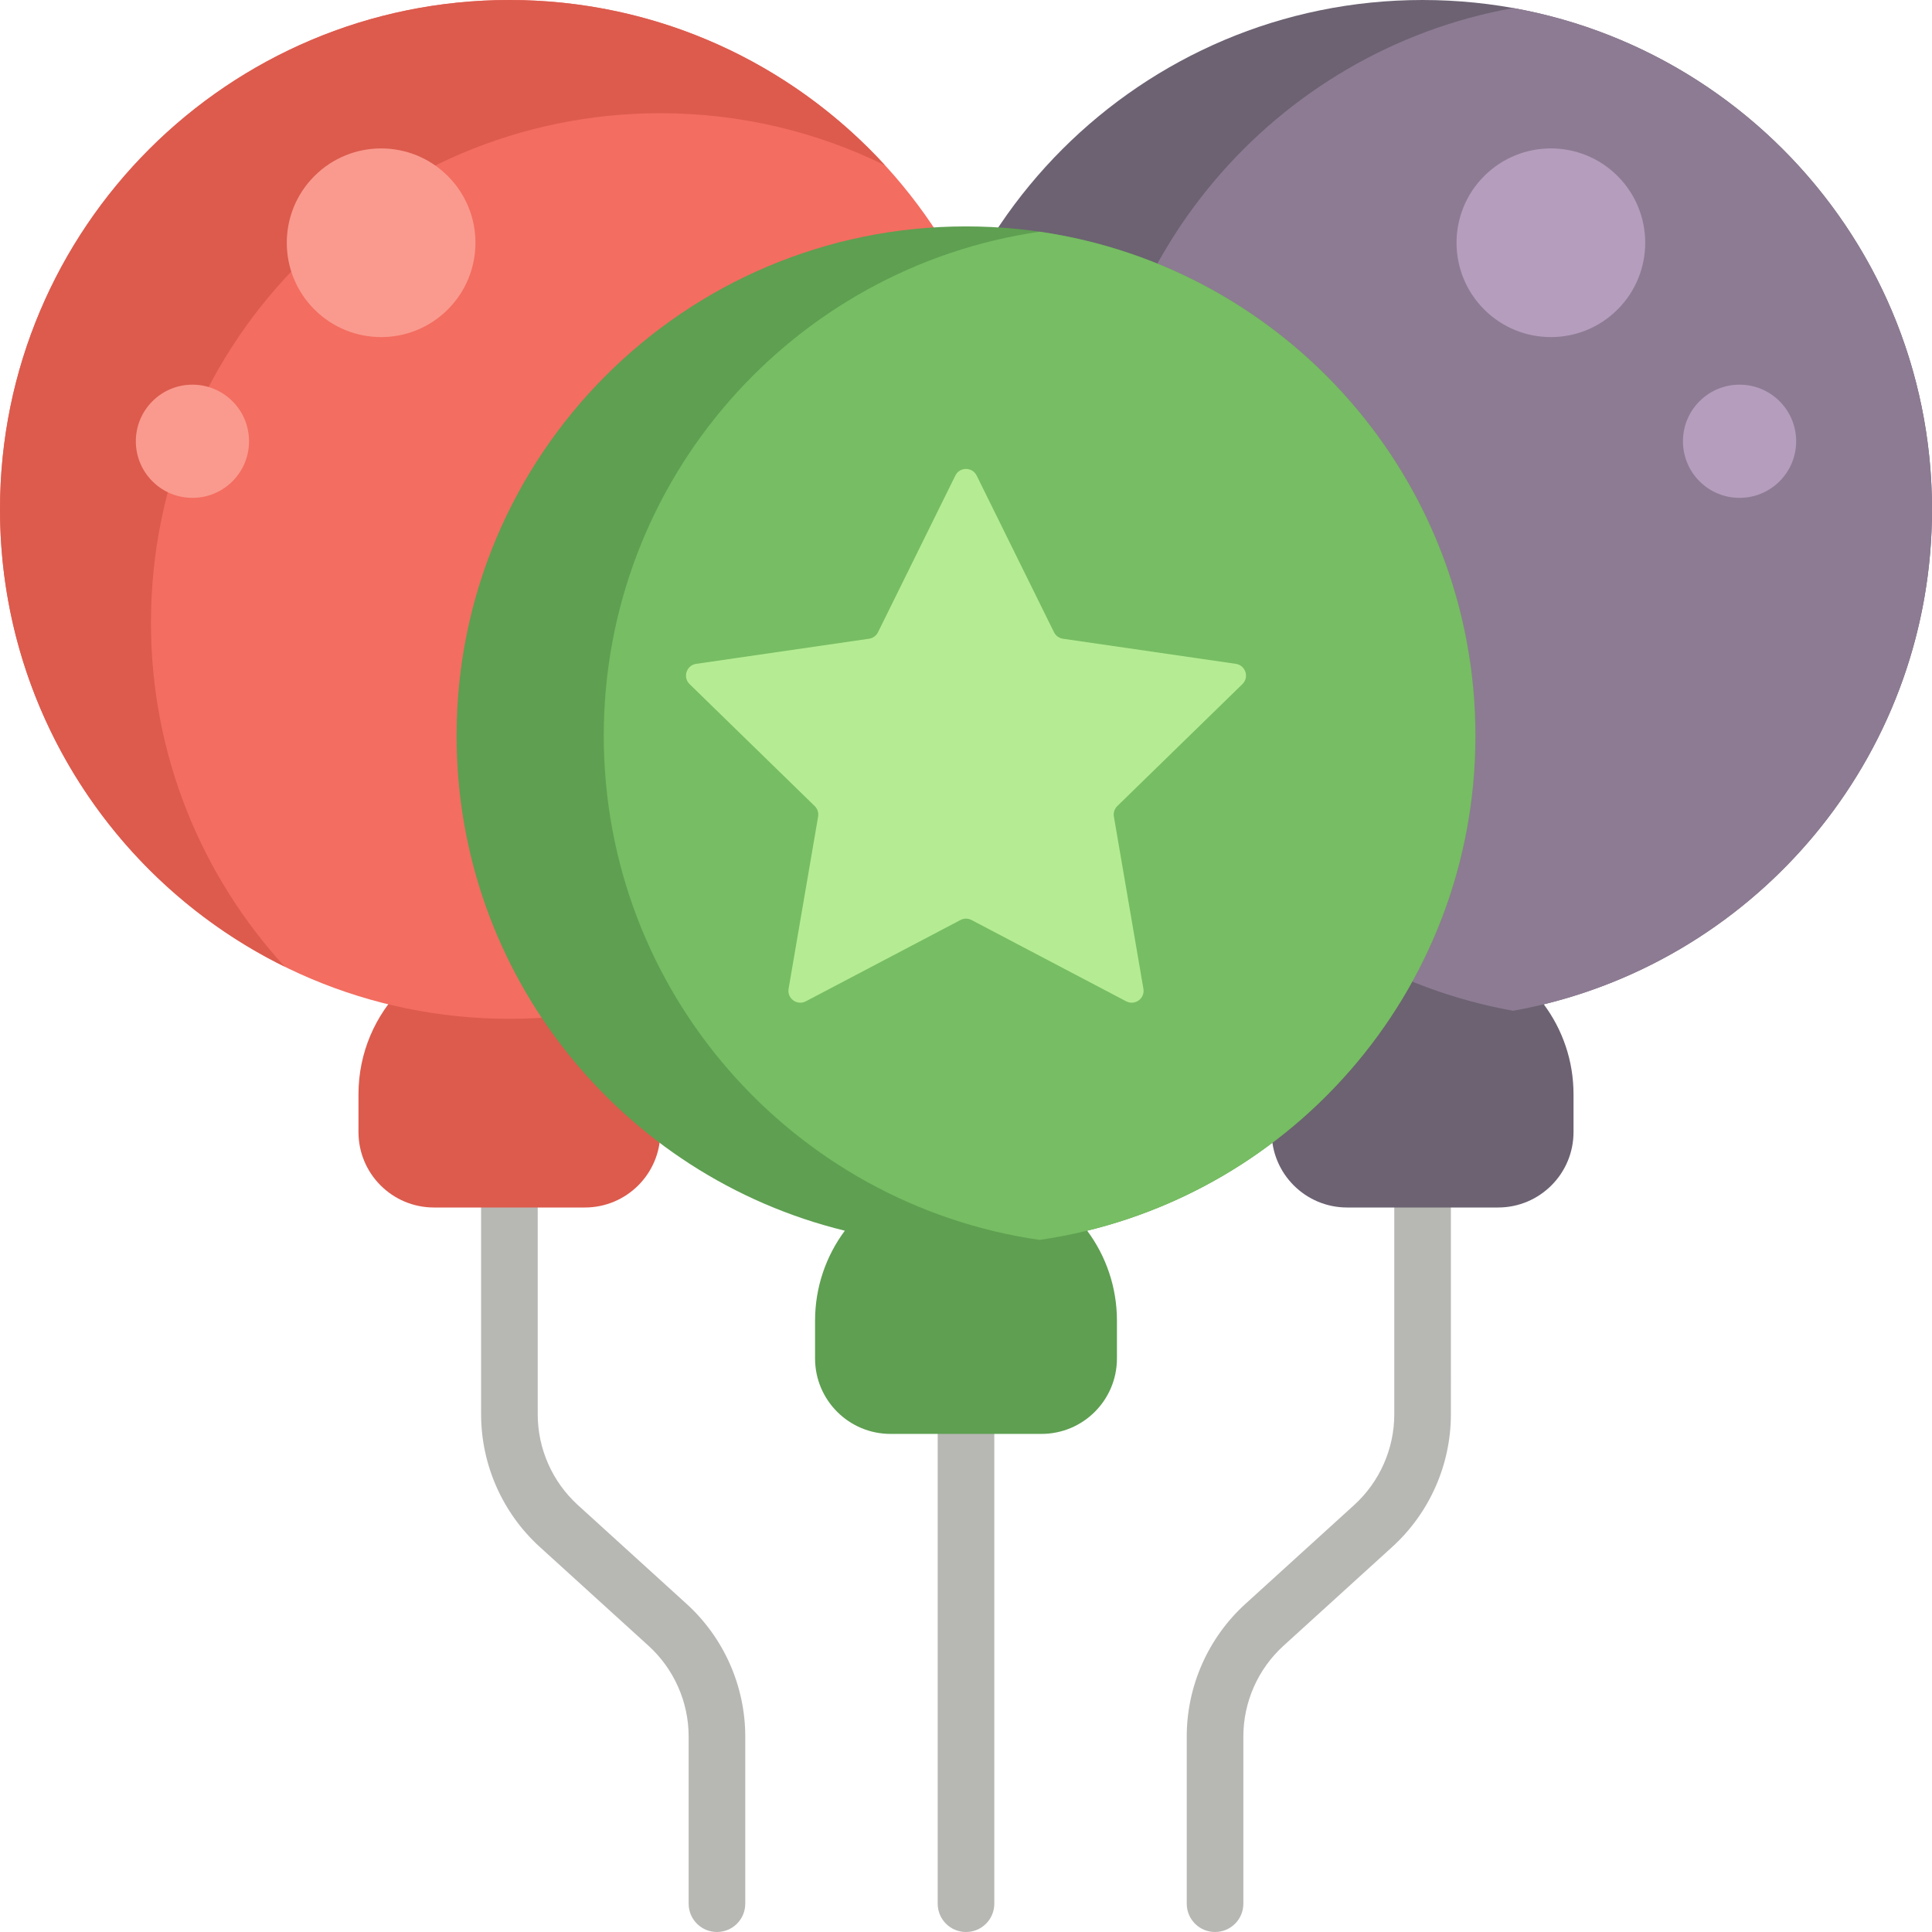
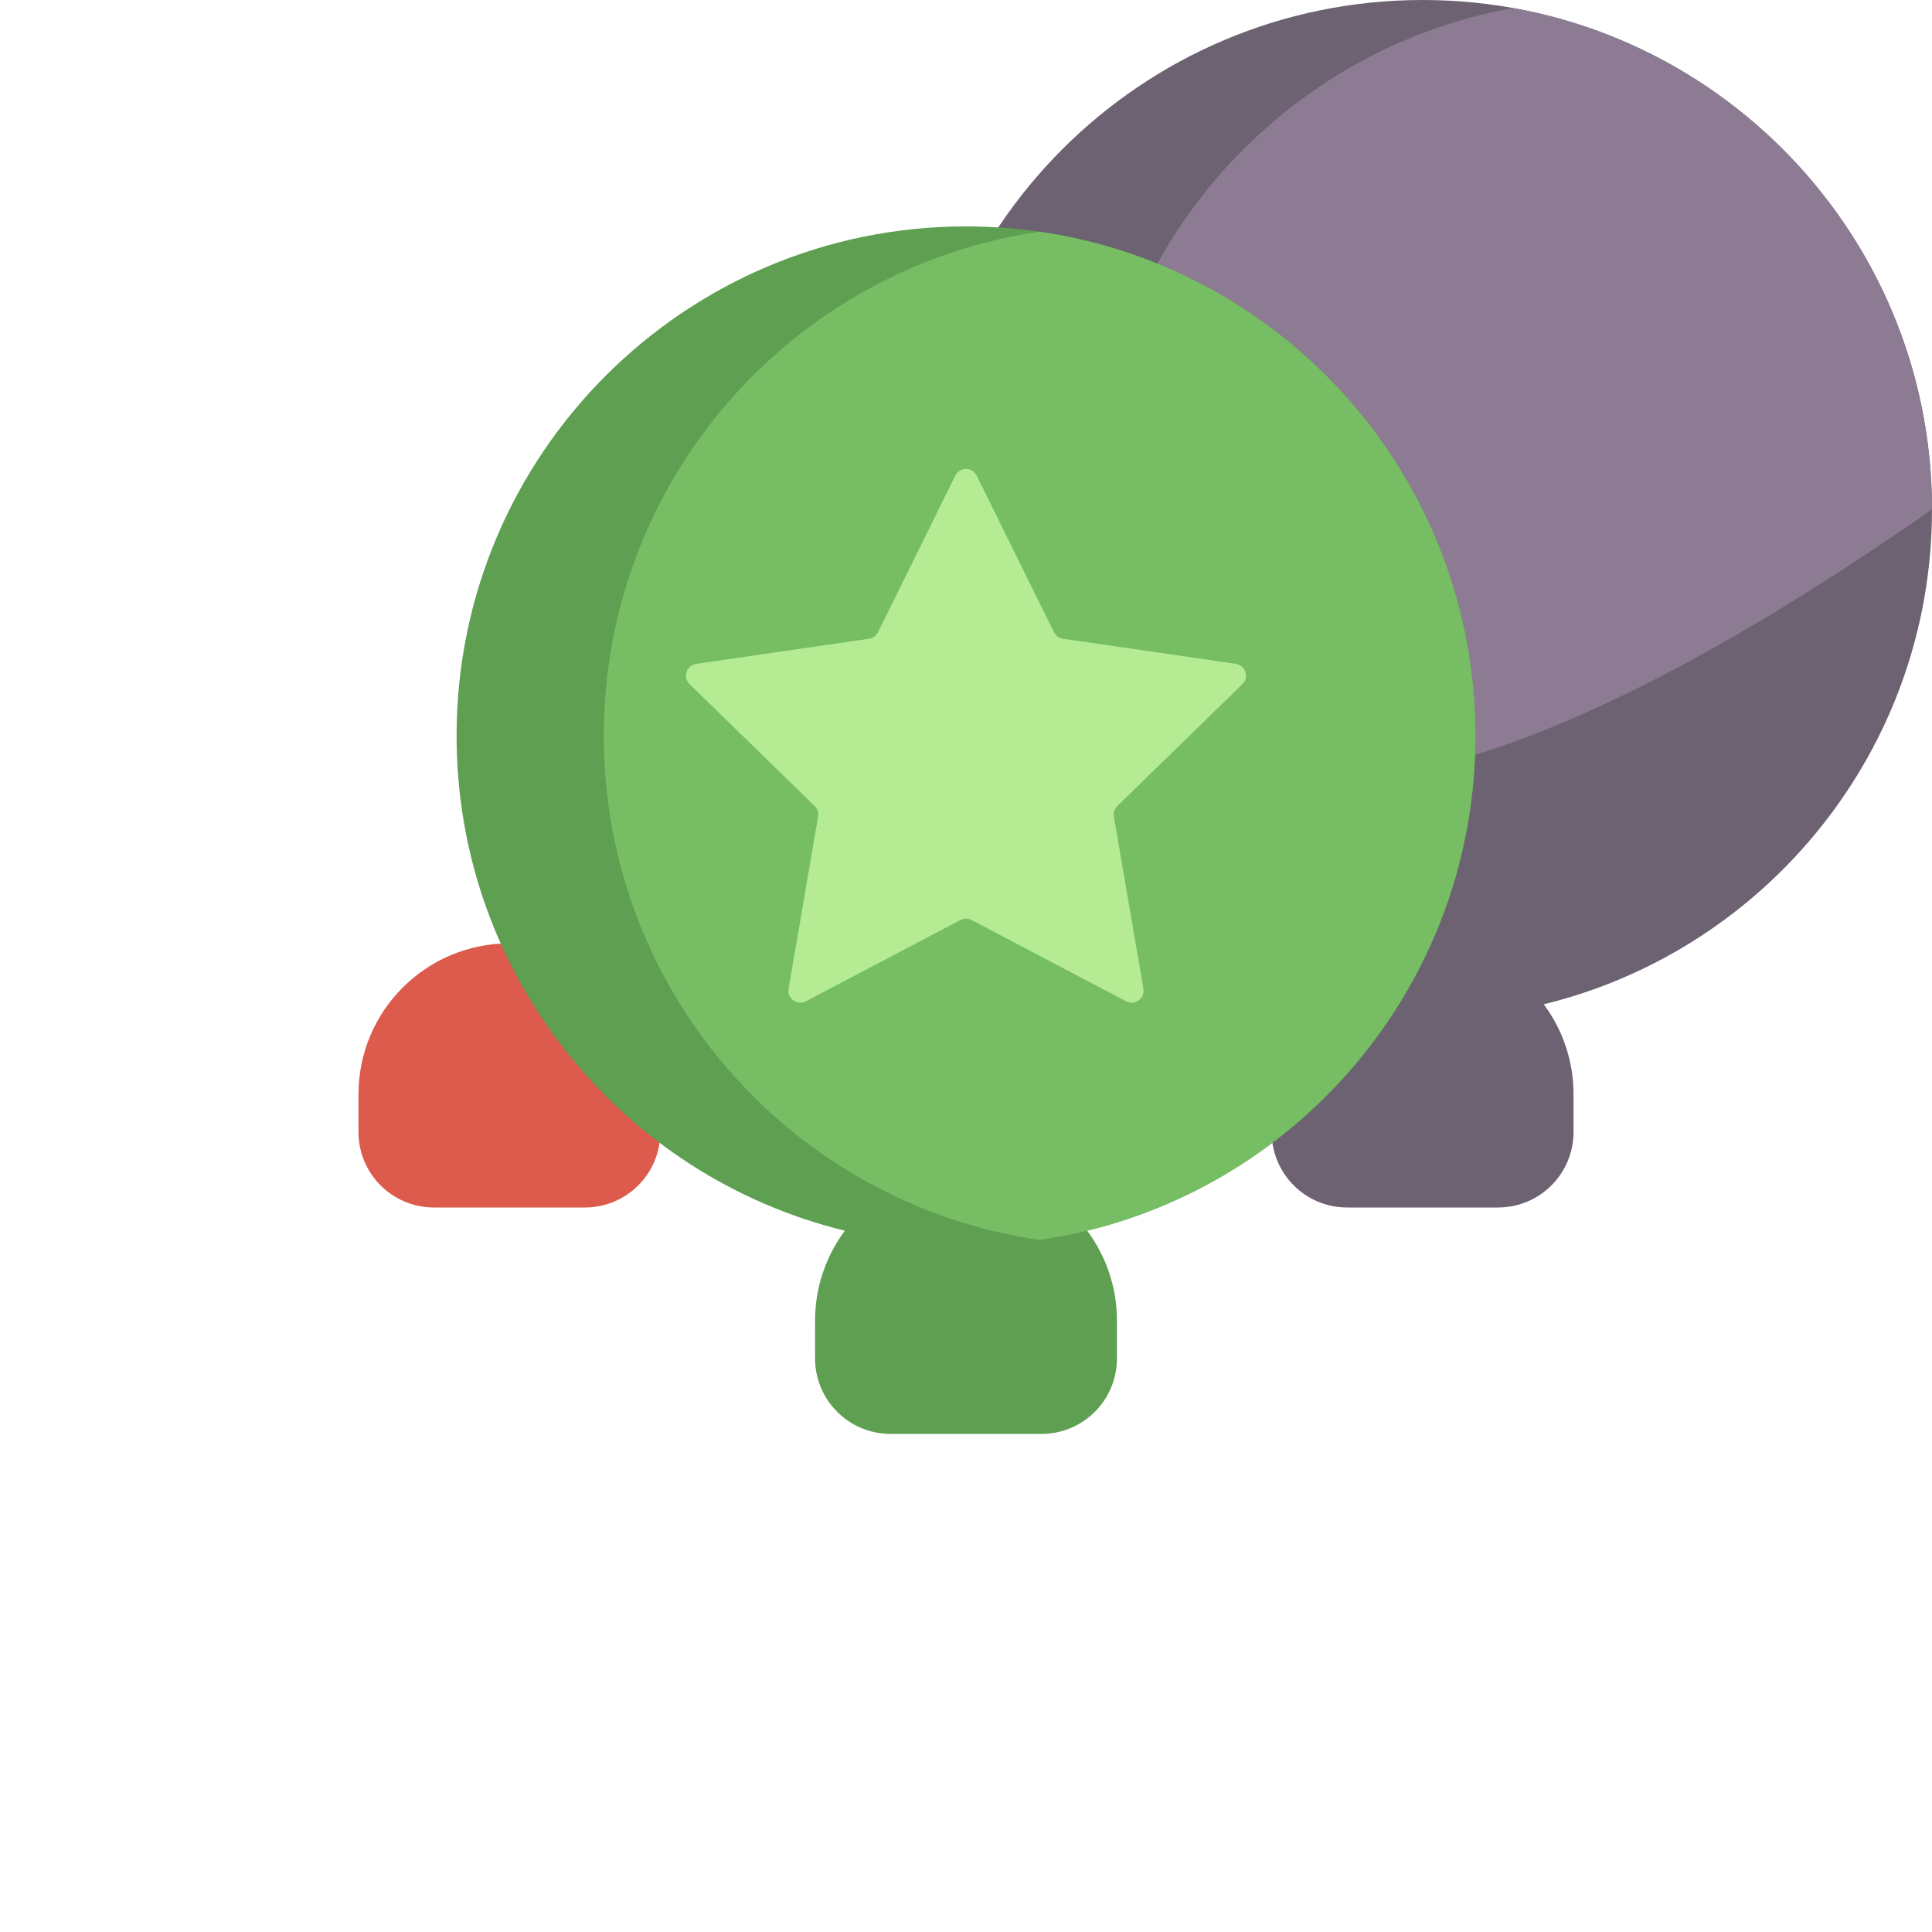
<svg xmlns="http://www.w3.org/2000/svg" version="1.1" id="Capa_1" x="0px" y="0px" viewBox="0 0 512 512" style="enable-background:new 0 0 512 512;" xml:space="preserve">
-   <path style="fill:#B7B8B4;" d="M197.5,460.195V504.5c0,4.143-3.357,7.5-7.5,7.5s-7.5-3.357-7.5-7.5v-44.305  c0-9.138-3.877-17.902-10.638-24.048l-28.814-26.194c-9.881-8.983-15.548-21.794-15.548-35.147V282.5c0-4.143,3.357-7.5,7.5-7.5  s7.5,3.357,7.5,7.5v92.306c0,9.137,3.877,17.902,10.638,24.048l28.814,26.194C191.833,434.029,197.5,446.841,197.5,460.195z   M377,275c-4.143,0-7.5,3.357-7.5,7.5v92.306c0,9.137-3.877,17.902-10.638,24.048l-28.814,26.194  c-9.881,8.981-15.548,21.793-15.548,35.147V504.5c0,4.143,3.357,7.5,7.5,7.5s7.5-3.357,7.5-7.5v-44.305  c0-9.138,3.877-17.902,10.638-24.048l28.814-26.194c9.881-8.983,15.548-21.794,15.548-35.147V282.5  C384.5,278.357,381.143,275,377,275z M256,365c-4.143,0-7.5,3.357-7.5,7.5v132c0,4.143,3.357,7.5,7.5,7.5s7.5-3.357,7.5-7.5v-132  C263.5,368.357,260.143,365,256,365z" />
  <path style="fill:#DC5B4D;" d="M155,320h-40c-11.046,0-20-8.954-20-20v-10c0-22.091,17.909-40,40-40l0,0c22.091,0,40,17.909,40,40  v10C175,311.046,166.046,320,155,320z" />
-   <path style="fill:#F36D60;" d="M270,135c0,74.558-60.442,135-135,135S0,209.558,0,135S60.442,0,135,0S270,60.442,270,135z" />
-   <path style="fill:#DC5B4D;" d="M234.548,43.819C216.585,34.976,196.375,30,175,30C100.441,30,40,90.441,40,165  c0,35.15,13.438,67.16,35.452,91.181C30.758,234.176,0,188.184,0,135C0,60.441,60.442,0,135,0  C174.408,0,209.868,16.889,234.548,43.819z" />
-   <path style="fill:#FA9A8E;" d="M61.606,106.334c5.858,5.858,5.858,15.355,0,21.213s-15.355,5.858-21.213,0s-5.858-15.355,0-21.213  S55.749,100.476,61.606,106.334z M118.678,46.656c-9.763-9.763-25.592-9.763-35.355,0s-9.763,25.592,0,35.355s25.592,9.763,35.355,0  S128.441,56.419,118.678,46.656z" />
  <path style="fill:#6C6272;" d="M409.11,266.147c4.956,6.66,7.89,14.914,7.89,23.853v10c0,11.046-8.954,20-20,20h-40  c-11.046,0-20-8.954-20-20v-10c0-8.939,2.934-17.193,7.89-23.853C285.835,251.737,242,198.492,242,135C242,60.441,302.441,0,377,0  c74.558,0,135,60.441,135,135C512,198.492,468.165,251.737,409.11,266.147z" />
-   <path style="fill:#8D7B93;" d="M512,135c0,66.367-47.891,121.548-111,132.872C337.891,256.548,290,201.367,290,135  c0-66.368,47.891-121.548,111-132.872C464.109,13.452,512,68.632,512,135z" />
-   <path style="fill:#B59DBD;" d="M471.606,127.546c-5.858,5.858-15.355,5.858-21.213,0c-5.858-5.858-5.858-15.355,0-21.213  c5.858-5.858,15.355-5.858,21.213,0S477.464,121.688,471.606,127.546z M393.322,46.656c-9.763,9.763-9.763,25.592,0,35.355  s25.592,9.763,35.355,0s9.763-25.592,0-35.355C418.915,36.893,403.085,36.893,393.322,46.656z" />
+   <path style="fill:#8D7B93;" d="M512,135C337.891,256.548,290,201.367,290,135  c0-66.368,47.891-121.548,111-132.872C464.109,13.452,512,68.632,512,135z" />
  <path style="fill:#5E9F51;" d="M288.11,326.147c4.956,6.66,7.89,14.914,7.89,23.853v10c0,11.046-8.954,20-20,20h-40  c-11.046,0-20-8.954-20-20v-10c0-8.939,2.934-17.193,7.89-23.853C164.835,311.737,121,258.492,121,195c0-74.559,60.441-135,135-135  c74.558,0,135,60.441,135,135C391,258.492,347.165,311.737,288.11,326.147z" />
  <path style="fill:#77BD63;" d="M391,195c0,67.935-50.183,124.142-115.5,133.593C210.183,319.142,160,262.935,160,195  c0-67.936,50.183-124.142,115.5-133.593C340.817,70.858,391,127.064,391,195z" />
  <path style="fill:#B5EC93;" d="M296.096,213.616c-0.743,0.724-1.082,1.767-0.906,2.789l7.826,45.629  c0.441,2.574-2.26,4.537-4.572,3.321l-40.978-21.543c-0.918-0.482-2.014-0.482-2.932,0l-40.978,21.543  c-2.312,1.215-5.013-0.748-4.572-3.321l7.826-45.629c0.175-1.022-0.164-2.065-0.906-2.789l-33.152-32.315  c-1.87-1.823-0.838-4.999,1.746-5.374l45.815-6.657c1.026-0.149,1.913-0.794,2.372-1.724l20.489-41.515  c1.156-2.342,4.495-2.342,5.651,0l20.489,41.515c0.459,0.93,1.346,1.575,2.372,1.724l45.814,6.657  c2.584,0.375,3.616,3.551,1.746,5.374L296.096,213.616z" />
  <g>
</g>
  <g>
</g>
  <g>
</g>
  <g>
</g>
  <g>
</g>
  <g>
</g>
  <g>
</g>
  <g>
</g>
  <g>
</g>
  <g>
</g>
  <g>
</g>
  <g>
</g>
  <g>
</g>
  <g>
</g>
  <g>
</g>
</svg>